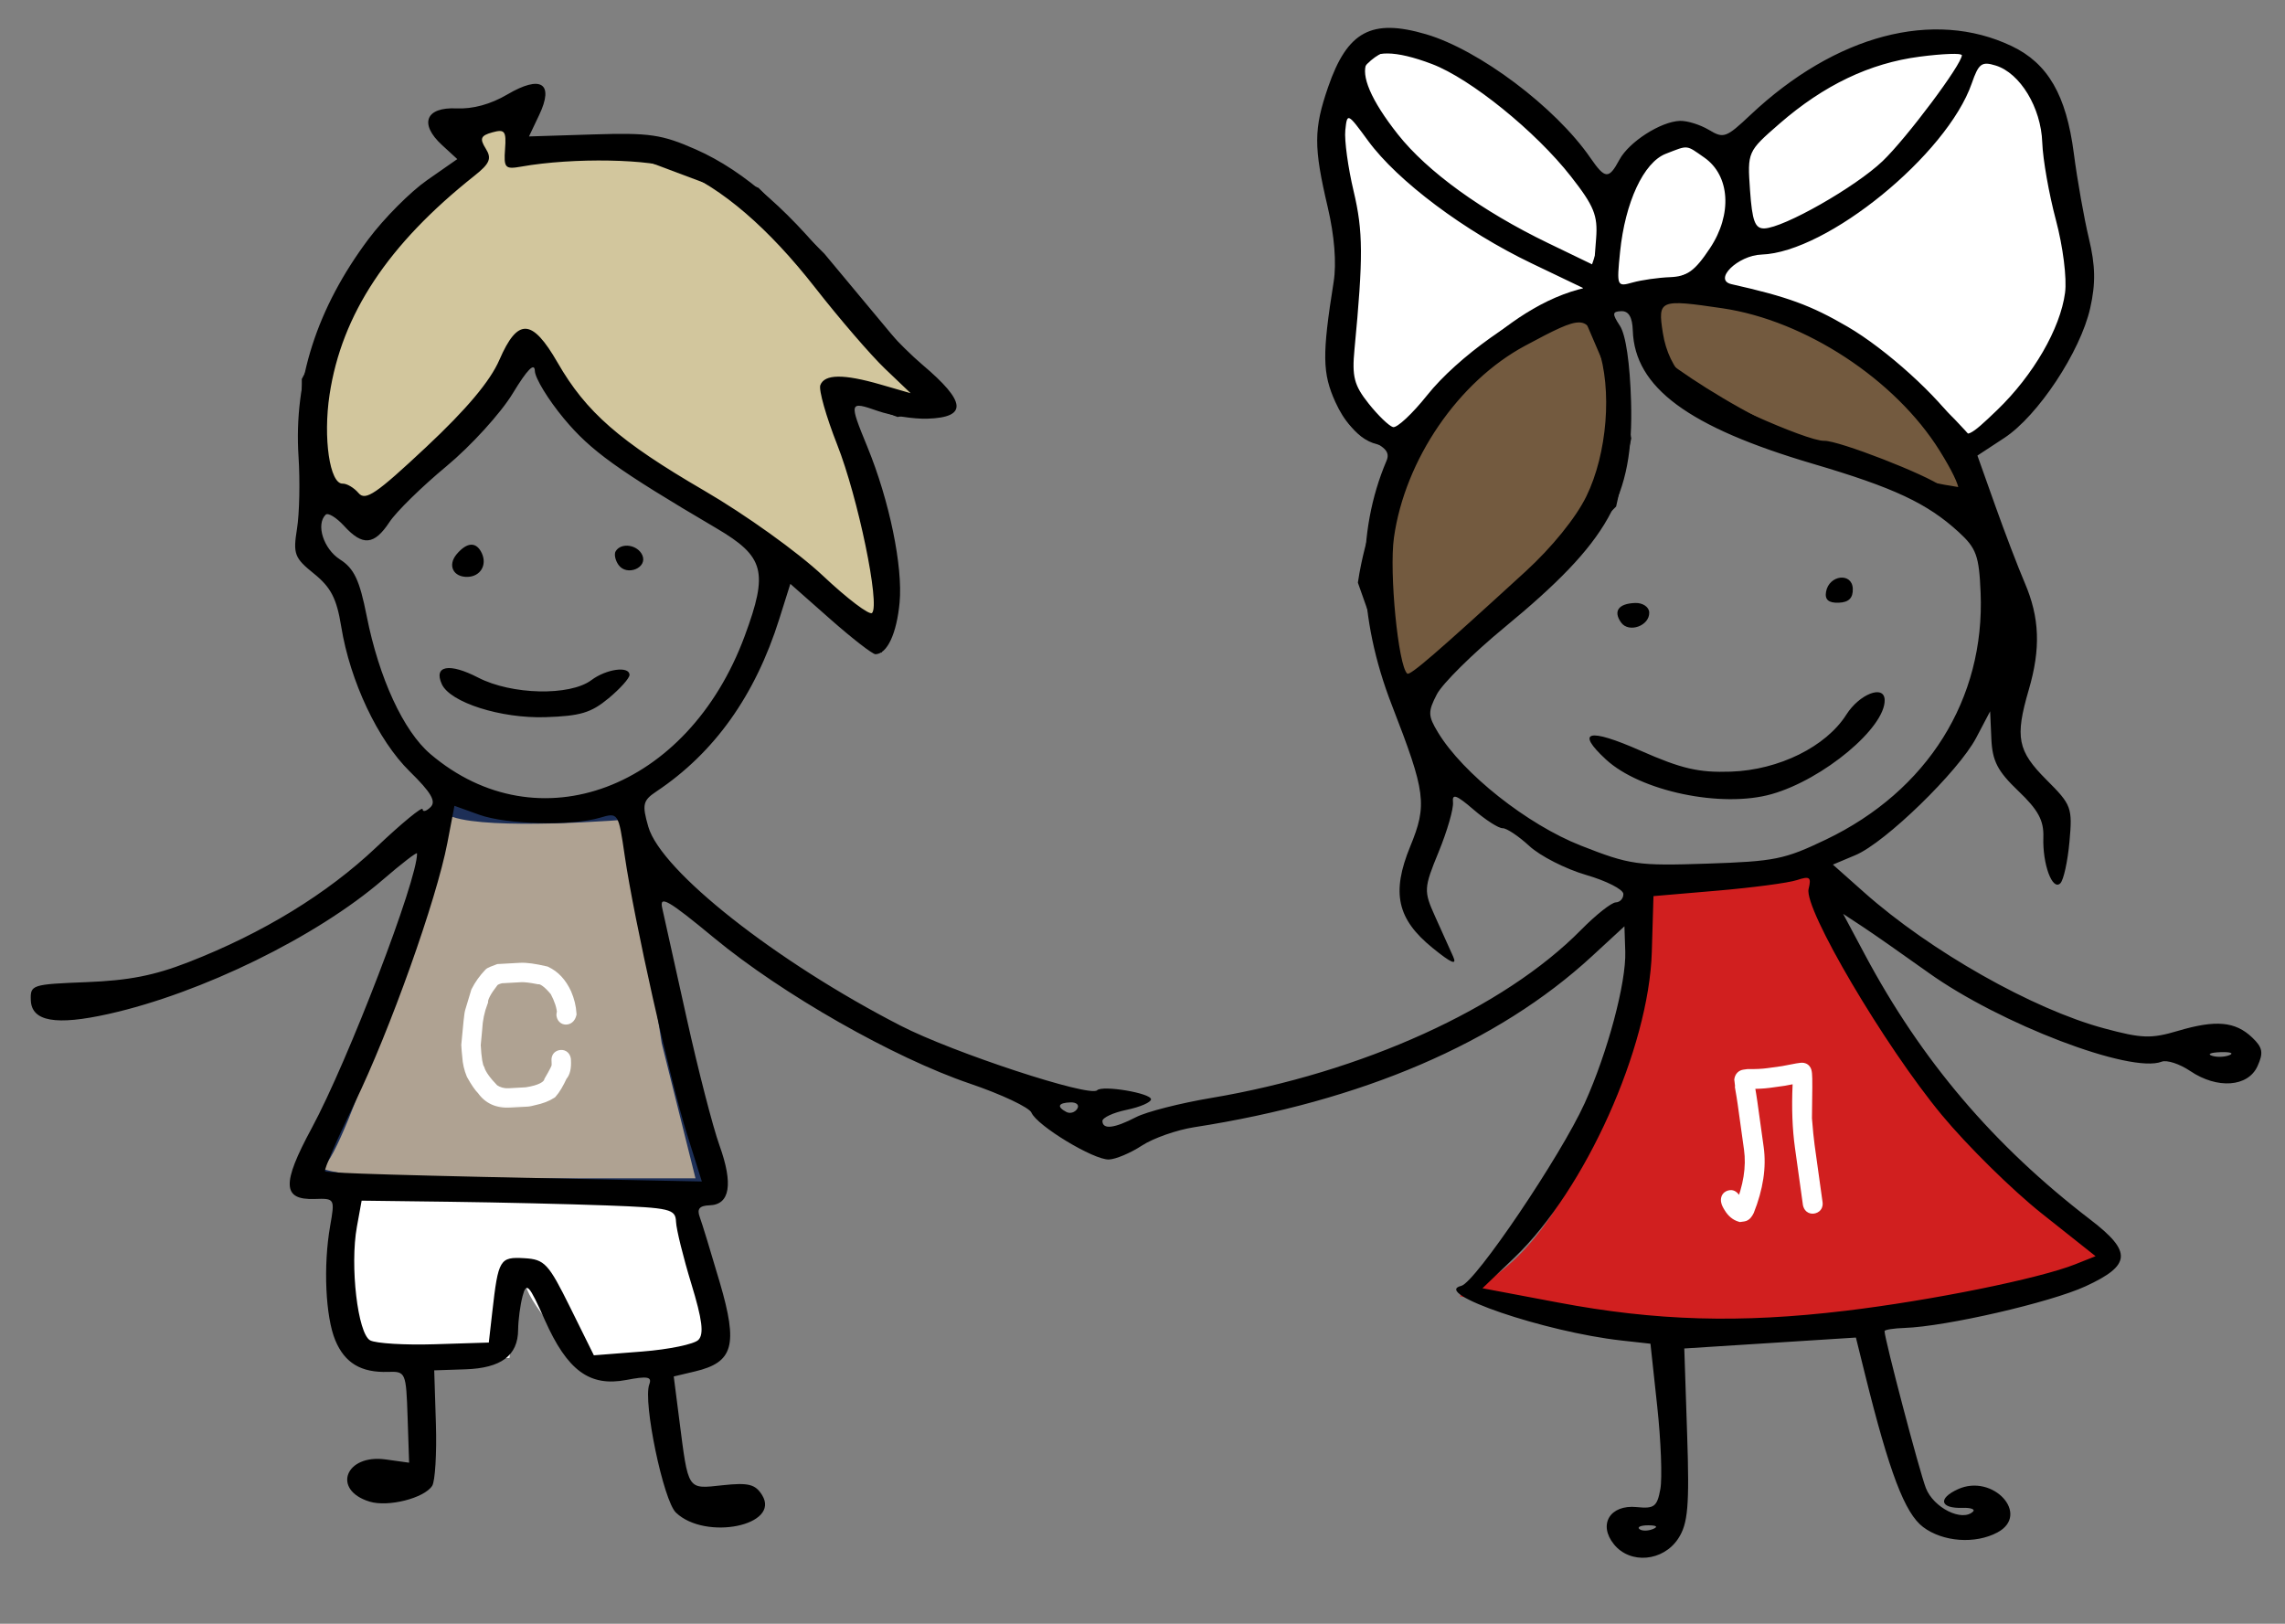
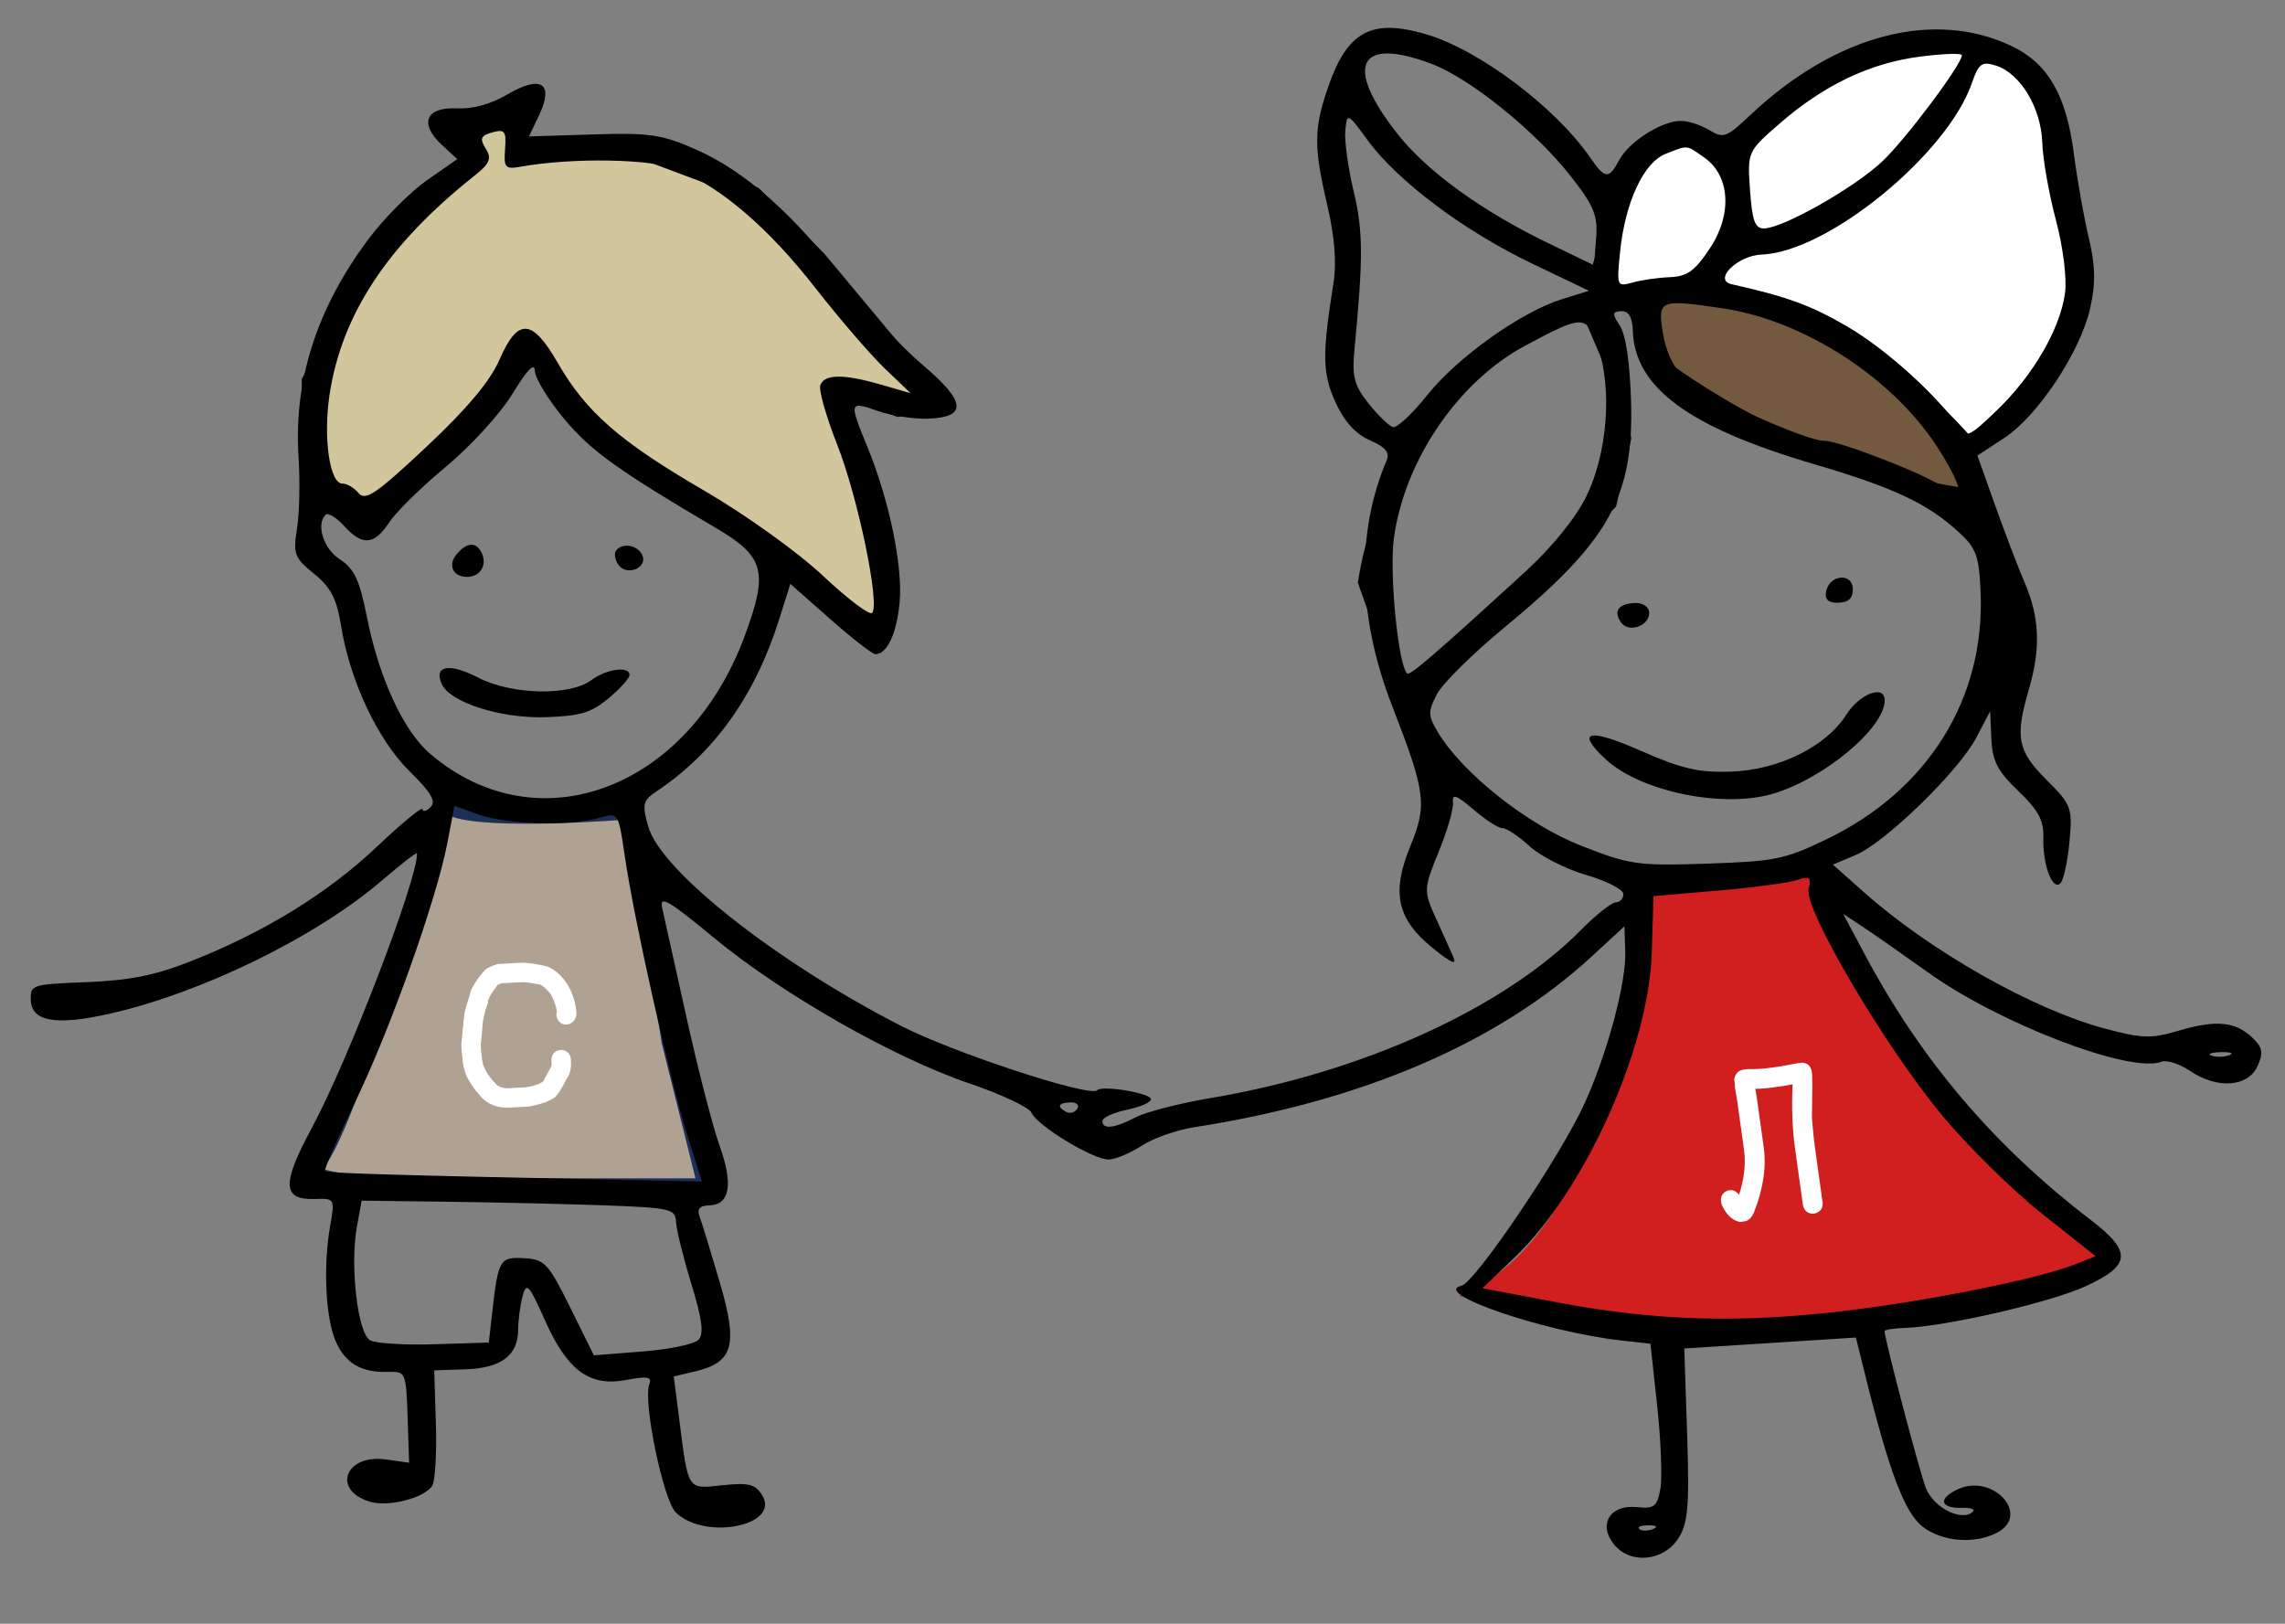
<svg xmlns="http://www.w3.org/2000/svg" width="159" height="113" viewBox="0 0 159 113" fill="none">
  <rect x="0" y="0" width="159" height="113" fill="#808080" stroke="none" />
  <path d="M22.034 81C23.634 79.8 28.701 63.833 31.034 56C31.834 57.2 40.035 56.833 44.035 56.5L46.535 72.5L49.035 82.5H30.034C26.701 82.5 20.434 82.2 22.034 81Z" fill="#AFA292" stroke="#1D2F57" />
  <path d="M103 90C111.4 85.6 114.5 69.833 115 62.5L126.273 60.539C126.092 61.771 131.015 70.36 133.5 74.5C135.5 80 146 85 146.5 87C146.9 88.6 134.667 90.667 128.5 91.5C122.9 93.5 109.167 91.333 103 90Z" fill="#D11F1F" />
  <path d="M126.5 60.5L126.273 60.539M126.273 60.539L115 62.5C114.5 69.833 111.4 85.6 103 90C109.167 91.333 122.9 93.5 128.5 91.5C134.667 90.667 146.9 88.6 146.5 87C146 85 135.5 80 133.5 74.5C131.015 70.36 126.092 61.771 126.273 60.539Z" stroke="#D11F1F" />
-   <path d="M112 25L110.5 21.5C100.1 23.5 95.833 35 95 40.5L98 49L103 43.5L108 39L112 35L113 30.5L112 25Z" fill="#735A3F" />
  <path d="M115 25V21.5V20H118.5L123.5 21.5C127.1 20.7 133.333 27.167 136 30.5L137 34.5C127.4 33.3 118.333 27.667 115 25Z" fill="#735A3F" />
  <path d="M112 21.5H110.5M110.5 21.5L112 25L113 30.5L112 35L108 39L103 43.5L98 49L95 40.5C95.833 35 100.1 23.5 110.5 21.5ZM115 21.5V25C118.333 27.667 127.4 33.3 137 34.5L136 30.5C133.333 27.167 127.1 20.7 123.5 21.5L118.5 20H115V21.5Z" stroke="black" />
  <path d="M28 34.5L36.5 24.5H37.5L40.5 29L44.5 32.5L51 36.5L61 44.5L61.5 41.5V38L58.5 29V27L62.5 28.5L65 28L62 24L57 18L52.5 13.5L44.5 10.5H36V8L31.5 9L33 11L27 16L21.5 26.5V33L24.5 36L28 34.5Z" fill="#D2C69D" stroke="black" />
  <path d="M137 3.5C132.2 0.7 124.333 6.666 121 10V16L118.5 19.5L120 20.5C126.4 20.5 134 27.5 137 31C138.333 30 141.4 27.5 143 25.5C144.6 23.5 144.667 19.333 144.5 17.5C144.167 15.666 143.3 11.1 142.5 7.5C141.7 3.9 138.5 3.333 137 3.5Z" fill="white" stroke="black" />
-   <path d="M47.5 83.5L24 82.5C24 83.833 23.9 86.8 23.5 88C23.1 89.2 24.333 92.5 25 94H35L35.5 89H37C37 90.2 40 93.5 41.5 95C45.5 96.2 48.833 94.167 50 93L47.5 83.5Z" fill="white" stroke="white" />
  <path d="M113.701 11.127C113.52 11.269 113.064 11.715 113.064 11.964C113.064 11.926 113.212 12.131 113.193 12.154C113.121 12.246 113.047 12.33 112.999 12.438C112.983 12.475 113.01 12.545 112.983 12.575C112.922 12.643 112.877 12.685 112.846 12.781C112.741 13.107 112.777 13.439 112.7 13.764C112.555 14.38 112.465 15.036 112.38 15.665L112.375 15.701C112.347 15.903 112.226 16.041 112.148 16.225C111.975 16.637 111.826 17.064 111.685 17.489C111.513 18.005 111.26 18.415 111.283 18.991C111.301 19.477 111.511 19.891 111.81 20.263C112.027 20.532 112.33 20.952 112.7 21.019C113.082 21.088 113.589 21.062 113.974 21.019C114.51 20.96 115.006 20.83 115.503 20.619C116.095 20.366 116.564 19.91 117.169 19.68C117.598 19.518 118.022 19.327 118.447 19.153C118.776 19.018 119.003 18.646 119.341 18.55C119.482 18.51 119.667 18.193 119.753 18.079C120.156 17.547 120.368 16.811 120.548 16.176C120.788 15.325 120.962 14.511 120.962 13.622C120.962 13.246 120.862 12.878 120.798 12.508C120.715 12.024 120.629 11.473 120.335 11.062C120.176 10.839 119.956 10.656 119.789 10.436C119.637 10.234 119.417 10.014 119.215 9.861C118.824 9.565 118.438 9.344 117.941 9.344C117.365 9.344 116.796 9.396 116.231 9.506C115.988 9.553 115.772 9.596 115.539 9.673C115.246 9.771 114.972 10.046 114.71 10.209C114.317 10.454 114.06 10.846 113.701 11.127Z" fill="white" stroke="black" stroke-linecap="round" />
-   <path d="M96.499 2.999C100.899 1.399 108.333 9.332 111.499 13.499C113.099 13.499 111.499 18.166 110.499 20.499C104.899 21.699 99.833 27.999 97.999 30.999L96.499 30.499C93.499 30.499 92.499 24.999 93.499 23.499C94.299 22.299 93.833 16.999 93.499 14.499C92.666 11.332 92.099 4.599 96.499 2.999Z" fill="white" stroke="black" />
  <path fill-rule="evenodd" clip-rule="evenodd" d="M99.224 2.381C102.924 3.466 108.24 7.463 110.666 10.985C111.691 12.473 111.948 12.49 112.686 11.115C113.352 9.875 115.563 8.457 116.898 8.412C117.403 8.395 118.308 8.677 118.91 9.038C119.939 9.655 120.109 9.594 121.803 7.998C127.725 2.42 134.554 0.62 139.981 3.207C142.5 4.407 143.78 6.615 144.304 10.664C144.545 12.521 145.017 15.186 145.353 16.587C145.809 18.485 145.832 19.721 145.445 21.442C144.763 24.476 141.81 28.939 139.467 30.477L137.597 31.704L138.824 35.153C139.498 37.05 140.427 39.48 140.887 40.553C141.931 42.983 142.011 45.132 141.167 48.016C140.201 51.318 140.387 52.255 142.405 54.272C144.148 56.012 144.217 56.2 144.002 58.579C143.878 59.946 143.593 61.248 143.367 61.47C142.814 62.015 142.122 60.141 142.185 58.266C142.224 57.098 141.83 56.369 140.444 55.046C139 53.667 138.636 52.965 138.567 51.419L138.482 49.502L137.513 51.343C136.282 53.681 131.185 58.637 129.118 59.506L127.54 60.17L129.72 62.107C134.311 66.188 141.442 70.229 146.408 71.564C149.051 72.275 149.677 72.296 151.563 71.737C154.179 70.96 155.541 71.082 156.714 72.2C157.448 72.9 157.514 73.254 157.087 74.196C156.427 75.652 154.287 75.805 152.403 74.533C151.668 74.037 150.774 73.745 150.415 73.886C148.263 74.728 139.169 71.255 134.185 67.688C132.413 66.42 130.353 64.98 129.608 64.49L128.253 63.597L129.774 66.447C133.712 73.823 138.733 79.723 145.464 84.884C148.37 87.113 148.302 88.049 145.127 89.513C142.675 90.643 135.406 92.317 132.533 92.413C131.761 92.439 131.131 92.539 131.134 92.637C131.155 93.257 133.552 102.364 134.008 103.55C134.537 104.932 136.542 105.932 137.295 105.19C137.457 105.031 137.125 104.916 136.557 104.935C134.998 104.986 134.824 104.288 136.234 103.64C138.675 102.518 141.315 105.4 138.988 106.646C137.444 107.472 135.194 107.308 133.817 106.269C132.543 105.306 131.472 102.486 129.767 95.608L129.142 93.083L123.171 93.463L117.2 93.843L117.399 99.837C117.565 104.815 117.458 106.043 116.771 107.082C115.721 108.668 113.443 108.871 112.311 107.479C111.182 106.092 112.033 104.693 113.89 104.881C115.109 105.005 115.31 104.852 115.534 103.629C115.674 102.863 115.577 100.273 115.317 97.874L114.846 93.512L112.822 93.287C107.493 92.694 99.56 89.987 101.682 89.485C102.652 89.257 108.604 80.445 110.268 76.776C111.858 73.267 113.165 68.384 113.093 66.219L113.035 64.463L110.77 66.551C104.238 72.573 94.79 76.633 83.092 78.446C81.88 78.634 80.244 79.209 79.457 79.724C78.669 80.24 77.637 80.675 77.163 80.692C76.108 80.731 72.162 78.344 71.772 77.431C71.617 77.067 69.688 76.157 67.486 75.409C62.178 73.605 54.428 69.189 49.674 65.258C46.49 62.626 45.87 62.27 46.081 63.199C46.221 63.815 46.986 67.256 47.779 70.845C48.573 74.434 49.602 78.426 50.066 79.717C51.031 82.403 50.795 83.833 49.38 83.88C48.673 83.903 48.481 84.13 48.691 84.694C48.85 85.123 49.48 87.18 50.09 89.263C51.366 93.62 51.036 94.804 48.367 95.438L46.882 95.79L47.266 98.791C47.907 103.786 47.801 103.625 50.278 103.361C52.078 103.168 52.554 103.286 53.026 104.04C54.352 106.159 49.099 107.234 47.035 105.266C46.16 104.433 44.727 97.54 45.18 96.342C45.38 95.811 45.069 95.751 43.578 96.035C41.022 96.52 39.476 95.381 37.907 91.855C36.807 89.384 36.631 89.194 36.364 90.197C36.198 90.819 36.059 91.874 36.054 92.54C36.041 94.337 34.877 95.21 32.384 95.293L30.215 95.365L30.332 99.09C30.395 101.139 30.279 103.079 30.073 103.401C29.522 104.261 27.015 104.896 25.723 104.502C23.073 103.696 24.028 101.176 26.835 101.565L28.468 101.792L28.362 98.611C28.258 95.498 28.229 95.431 26.999 95.472C25.126 95.534 23.99 94.855 23.332 93.276C22.648 91.634 22.487 88.088 22.972 85.324C23.308 83.409 23.298 83.392 21.891 83.439C19.641 83.513 19.595 82.389 21.687 78.515C24.215 73.837 29.077 61.154 29.018 59.39C29.014 59.272 27.945 60.097 26.641 61.221C22.043 65.188 14.025 69.115 7.57 70.56C3.879 71.386 2.194 71.088 2.144 69.6C2.108 68.532 2.211 68.499 6.025 68.349C8.976 68.232 10.726 67.889 13.116 66.958C18.284 64.945 22.767 62.202 26.184 58.963C27.949 57.29 29.399 56.097 29.406 56.312C29.413 56.526 29.662 56.462 29.96 56.169C30.364 55.771 30 55.147 28.517 53.693C26.304 51.525 24.36 47.414 23.743 43.602C23.429 41.656 23.026 40.874 21.852 39.927C20.488 38.828 20.385 38.558 20.666 36.802C20.836 35.746 20.884 33.486 20.773 31.781C20.43 26.481 22.052 21.435 25.638 16.642C26.72 15.197 28.552 13.352 29.712 12.543L31.82 11.072L30.765 10.102C29.151 8.622 29.61 7.442 31.763 7.543C32.906 7.596 34.136 7.259 35.305 6.573C37.647 5.196 38.57 5.79 37.52 7.998L36.809 9.495L41.273 9.355C45.211 9.232 46.053 9.355 48.429 10.404C51.828 11.906 55.178 14.861 58.74 19.503C60.274 21.501 62.723 24.146 64.183 25.38C67.238 27.964 67.341 29.044 64.541 29.137C63.581 29.169 62.022 28.927 61.076 28.598C59.077 27.903 59.064 27.948 60.366 31.126C61.889 34.846 62.835 39.433 62.597 41.944C62.392 44.099 61.737 45.502 60.922 45.529C60.721 45.536 59.305 44.437 57.775 43.087L54.995 40.632L54.22 43.092C52.547 48.404 49.706 52.389 45.679 55.076C44.73 55.71 44.666 55.986 45.113 57.538C46.001 60.618 54.011 66.931 62.681 71.385C66.326 73.257 75.829 76.38 76.342 75.874C76.715 75.507 80.078 76.069 80.092 76.501C80.099 76.71 79.338 77.04 78.401 77.235C77.463 77.429 76.703 77.782 76.71 78.019C76.731 78.624 77.535 78.529 79.055 77.742C79.771 77.372 82.112 76.774 84.257 76.413C94.785 74.644 104.648 70.163 110.019 64.71C111.045 63.669 112.131 62.809 112.432 62.799C112.732 62.789 112.97 62.524 112.96 62.209C112.949 61.895 111.781 61.3 110.364 60.888C108.946 60.476 107.172 59.572 106.422 58.879C105.672 58.187 104.834 57.628 104.558 57.637C104.283 57.646 103.373 57.063 102.535 56.341C101.349 55.319 101.033 55.206 101.105 55.829C101.155 56.269 100.708 57.82 100.111 59.277C99.067 61.822 99.057 61.998 99.87 63.8C100.335 64.831 100.895 66.075 101.115 66.565C101.402 67.206 100.998 67.037 99.679 65.964C97.212 63.957 96.809 62.127 98.126 58.914C99.325 55.995 99.217 55.163 96.854 49.08C94.482 42.974 94.353 37.063 96.482 32.06C96.724 31.491 96.419 31.118 95.322 30.64C94.326 30.205 93.534 29.327 92.924 27.985C92.011 25.973 91.993 24.692 92.802 19.61C93.008 18.314 92.857 16.415 92.391 14.425C91.404 10.224 91.408 8.987 92.416 6.059C93.753 2.177 95.433 1.27 99.224 2.381ZM99.646 4.457C102.327 5.476 106.854 9.139 109.313 12.28C110.918 14.33 111.188 14.993 111.066 16.582L110.921 18.462L107.728 16.919C103.12 14.693 99.32 11.943 97.272 9.352C93.484 4.56 94.484 2.497 99.646 4.457ZM136.515 3.839C136.536 4.448 132.671 9.614 131 11.212C129.109 13.02 124.122 15.858 122.769 15.896C122.122 15.915 121.925 15.389 121.774 13.236C121.588 10.566 121.597 10.545 123.827 8.605C126.909 5.924 130.107 4.395 133.575 3.945C135.187 3.734 136.51 3.687 136.515 3.839ZM138.866 4.559C140.57 5.084 142.027 7.49 142.109 9.917C142.149 11.08 142.576 13.506 143.058 15.309C143.552 17.161 143.83 19.365 143.695 20.376C143.365 22.864 141.484 26.115 138.976 28.531C137.047 30.389 136.808 30.501 136.323 29.766C134.895 27.604 131.253 24.305 128.561 22.735C126.003 21.244 124.398 20.656 120.485 19.776C119.183 19.482 120.924 17.77 122.58 17.715C127.14 17.563 135.48 10.767 137.205 5.798C137.683 4.418 137.896 4.26 138.866 4.559ZM35.144 10.376C35.047 11.683 35.148 11.794 36.255 11.597C39.877 10.951 45.382 11.052 47.158 11.796C50.242 13.086 53.476 15.868 56.722 20.02C58.416 22.188 60.605 24.727 61.585 25.663L63.367 27.364L61.269 26.758C58.693 26.014 57.374 26.029 57.081 26.805C56.958 27.13 57.487 28.994 58.256 30.947C59.707 34.629 61.252 42.093 60.681 42.656C60.501 42.833 58.959 41.665 57.255 40.06C55.524 38.431 51.879 35.818 48.999 34.142C43.113 30.716 40.783 28.681 38.799 25.233C37.024 22.151 36.024 22.104 34.75 25.044C34.111 26.52 32.471 28.474 29.664 31.104C26.161 34.387 25.432 34.883 24.948 34.312C24.633 33.941 24.134 33.646 23.84 33.656C22.945 33.685 22.475 30.48 22.932 27.464C23.78 21.863 26.992 17.009 33.01 12.234C34.088 11.379 34.232 11.031 33.797 10.336C33.363 9.643 33.448 9.436 34.258 9.212C35.124 8.972 35.238 9.121 35.144 10.376ZM95.202 9.804C97.254 12.604 101.903 16.088 106.579 18.328L110.564 20.237L108.679 20.825C105.831 21.714 101.412 24.864 99.309 27.503C98.278 28.797 97.207 29.796 96.931 29.722C96.655 29.649 95.89 28.911 95.232 28.082C94.226 26.816 94.069 26.211 94.251 24.307C94.865 17.887 94.855 16.099 94.192 13.309C93.801 11.666 93.54 9.757 93.612 9.066C93.741 7.831 93.766 7.842 95.202 9.804ZM118.586 10.96C120.384 12.21 120.557 14.91 118.99 17.269C117.934 18.859 117.402 19.244 116.203 19.289C115.388 19.32 114.218 19.487 113.603 19.66C112.51 19.969 112.49 19.92 112.731 17.536C113.081 14.076 114.372 11.3 115.91 10.703C117.502 10.085 117.302 10.066 118.586 10.96ZM119.853 21.453C125.613 22.301 131.88 26.41 134.969 31.364C136.682 34.112 136.761 35.123 135.166 33.879C134.094 33.044 127.925 30.645 126.934 30.677C125.738 30.717 118.443 27.437 117.209 26.305C116.466 25.622 115.91 24.461 115.708 23.169C115.347 20.859 115.47 20.808 119.853 21.453ZM113.617 23.003C113.749 26.965 117.476 29.72 126.171 32.282C131.787 33.937 134.099 35.021 136.289 37.023C137.524 38.153 137.713 38.674 137.819 41.238C138.128 48.65 134.124 55.042 127.054 58.428C124.165 59.812 123.51 59.944 118.774 60.102C113.942 60.263 113.411 60.187 110.004 58.847C106.275 57.381 101.797 53.835 100.066 50.977C99.362 49.814 99.353 49.534 99.981 48.32C100.368 47.574 102.482 45.482 104.678 43.671C111.959 37.67 113.682 34.6 113.497 27.961C113.422 25.293 113.129 23.294 112.722 22.676C112.167 21.832 112.182 21.677 112.819 21.655C113.33 21.638 113.586 22.07 113.617 23.003ZM111.204 24.193C112.195 27.104 111.842 31.562 110.383 34.546C109.659 36.028 107.99 38.089 106.156 39.769C99.919 45.478 98.11 47.04 97.921 46.876C97.294 46.336 96.657 39.822 96.996 37.415C97.759 31.991 101.476 26.553 106.126 24.059C110.201 21.874 110.416 21.88 111.204 24.193ZM37.217 25.812C37.234 26.32 38.145 27.812 39.24 29.13C41.101 31.368 42.959 32.705 49.84 36.756C53.204 38.736 53.478 39.778 51.818 44.265C47.873 54.925 37.436 58.844 29.951 52.476C28.073 50.878 26.373 47.194 25.515 42.865C25.021 40.368 24.64 39.561 23.66 38.935C22.514 38.202 21.968 36.502 22.66 35.82C22.825 35.657 23.404 36.011 23.948 36.605C25.232 38.013 26.04 37.943 27.1 36.333C27.574 35.611 29.358 33.863 31.064 32.449C32.77 31.033 34.845 28.753 35.676 27.382C36.688 25.713 37.197 25.195 37.217 25.812ZM33.531 38.509C33.903 39.326 33.427 40.116 32.546 40.146C31.538 40.179 31.127 39.34 31.775 38.569C32.501 37.708 33.155 37.685 33.531 38.509ZM44.693 38.629C45.093 39.507 43.622 40.123 43.043 39.319C42.808 38.992 42.718 38.558 42.845 38.356C43.23 37.736 44.362 37.904 44.693 38.629ZM128.925 40.974C128.946 41.62 128.642 41.92 127.941 41.944C127.24 41.967 126.968 41.732 127.063 41.187C127.269 40.002 128.886 39.817 128.925 40.974ZM114.76 42.622C114.791 43.551 113.342 44.072 112.805 43.325C112.236 42.535 112.619 42.001 113.786 41.962C114.313 41.945 114.747 42.239 114.76 42.622ZM33.269 47.154C35.601 48.36 39.652 48.451 41.15 47.332C42.19 46.554 43.784 46.332 43.805 46.963C43.813 47.189 43.158 47.922 42.351 48.593C41.13 49.606 40.39 49.828 37.962 49.909C34.861 50.012 31.325 48.887 30.744 47.613C30.154 46.319 31.265 46.117 33.269 47.154ZM131.143 48.702C131.207 50.626 126.872 54.245 123.281 55.264C119.8 56.253 114.141 55.068 111.744 52.849C109.606 50.87 110.521 50.638 114.147 52.237C117.014 53.502 118.201 53.777 120.448 53.7C123.785 53.583 127.057 51.967 128.475 49.734C129.389 48.294 131.108 47.629 131.143 48.702ZM33.35 56.7C35.256 57.385 39.754 57.495 41.751 56.906C43.02 56.532 43.033 56.551 43.472 59.561C44.115 63.977 46.599 75.081 47.8 78.914L48.838 82.222L43.104 82.106C27.955 81.797 22.779 81.645 22.619 81.507C22.523 81.425 23.446 79.297 24.671 76.778C27.135 71.708 30.37 62.631 31.131 58.653L31.622 56.079L33.35 56.7ZM125.85 61.863C125.509 63.236 131.127 72.773 135.108 77.581C136.885 79.728 140.022 82.82 142.079 84.453L145.819 87.421L144.415 87.98C141.889 88.987 134.386 90.505 128.399 91.222C121.087 92.098 115.218 91.929 108.425 90.646L103.157 89.652L105.407 87.492C110.314 82.783 114.738 72.931 114.939 66.269L115.056 62.362L119.514 61.981C121.966 61.771 124.448 61.441 125.03 61.249C125.934 60.95 126.054 61.041 125.85 61.863ZM155.135 73.429C154.802 73.566 154.251 73.584 153.91 73.469C153.569 73.356 153.841 73.244 154.515 73.222C155.188 73.199 155.467 73.293 155.135 73.429ZM74.961 77.16C74.8 77.418 74.459 77.52 74.204 77.385C73.512 77.02 73.629 76.745 74.49 76.717C74.909 76.703 75.121 76.902 74.961 77.16ZM31.296 83.633C34.668 83.676 39.581 83.791 42.214 83.888C46.653 84.054 47.004 84.137 47.041 85.028C47.063 85.558 47.543 87.5 48.107 89.346C48.871 91.846 48.995 92.841 48.596 93.247C48.301 93.546 46.544 93.91 44.692 94.055L41.324 94.318L39.674 90.983C38.16 87.923 37.897 87.641 36.482 87.56C34.774 87.463 34.672 87.635 34.258 91.276L34.013 93.431L30.247 93.549C28.176 93.614 26.155 93.492 25.758 93.278C24.893 92.811 24.341 88.091 24.834 85.375L25.164 83.556L31.296 83.633ZM115.013 106.412C114.664 106.554 114.241 106.552 114.073 106.408C113.905 106.263 114.191 106.147 114.708 106.149C115.279 106.152 115.399 106.255 115.013 106.412Z" fill="black" />
  <mask id="path-12-outside-1_7080_2606" maskUnits="userSpaceOnUse" x="31.62" y="66.393" width="9.591" height="11.478" fill="black">
    <rect fill="white" x="31.62" y="66.393" width="9.591" height="11.478" />
    <path d="M34.71 67.586L36.207 67.504C36.601 67.482 37.177 67.56 37.934 67.737C38.508 68.003 38.957 68.487 39.281 69.189C39.478 69.647 39.59 70.103 39.614 70.555C39.572 70.714 39.499 70.796 39.393 70.802C39.296 70.808 39.238 70.748 39.219 70.624C39.217 70.581 39.23 70.534 39.258 70.481C39.233 70.029 39.064 69.506 38.749 68.913C38.234 68.284 37.81 67.979 37.478 67.997C36.929 67.886 36.511 67.839 36.227 67.855L34.846 67.931C34.506 68.016 34.294 68.129 34.207 68.271C33.721 68.892 33.473 69.36 33.463 69.673C33.223 70.289 33.087 70.938 33.054 71.621L32.95 72.73C33.002 73.669 33.096 74.243 33.233 74.451C33.356 74.843 33.704 75.333 34.276 75.919C34.621 76.151 35.003 76.255 35.42 76.232L36.637 76.165C37.65 76.011 38.22 75.714 38.348 75.273C38.706 74.662 38.882 74.308 38.877 74.211C38.887 74.12 38.888 73.995 38.88 73.835L38.876 73.765C38.869 73.64 38.928 73.574 39.053 73.567C39.15 73.562 39.208 73.621 39.227 73.746L39.229 73.792C39.257 74.288 39.181 74.621 39.002 74.791C38.744 75.349 38.507 75.745 38.293 75.98C37.999 76.172 37.616 76.319 37.144 76.419C36.928 76.478 36.773 76.51 36.68 76.515L35.463 76.582C34.671 76.625 34.069 76.353 33.657 75.766C33.459 75.573 33.221 75.226 32.943 74.725C32.781 74.335 32.688 73.933 32.665 73.52C32.635 73.255 32.613 72.991 32.598 72.725C32.724 71.314 32.807 70.551 32.848 70.435L33.264 69.05C33.483 68.616 33.774 68.209 34.136 67.829C34.162 67.796 34.353 67.715 34.71 67.586Z" />
  </mask>
  <path d="M34.71 67.586L36.207 67.504C36.601 67.482 37.177 67.56 37.934 67.737C38.508 68.003 38.957 68.487 39.281 69.189C39.478 69.647 39.59 70.103 39.614 70.555C39.572 70.714 39.499 70.796 39.393 70.802C39.296 70.808 39.238 70.748 39.219 70.624C39.217 70.581 39.23 70.534 39.258 70.481C39.233 70.029 39.064 69.506 38.749 68.913C38.234 68.284 37.81 67.979 37.478 67.997C36.929 67.886 36.511 67.839 36.227 67.855L34.846 67.931C34.506 68.016 34.294 68.129 34.207 68.271C33.721 68.892 33.473 69.36 33.463 69.673C33.223 70.289 33.087 70.938 33.054 71.621L32.95 72.73C33.002 73.669 33.096 74.243 33.233 74.451C33.356 74.843 33.704 75.333 34.276 75.919C34.621 76.151 35.003 76.255 35.42 76.232L36.637 76.165C37.65 76.011 38.22 75.714 38.348 75.273C38.706 74.662 38.882 74.308 38.877 74.211C38.887 74.12 38.888 73.995 38.88 73.835L38.876 73.765C38.869 73.64 38.928 73.574 39.053 73.567C39.15 73.562 39.208 73.621 39.227 73.746L39.229 73.792C39.257 74.288 39.181 74.621 39.002 74.791C38.744 75.349 38.507 75.745 38.293 75.98C37.999 76.172 37.616 76.319 37.144 76.419C36.928 76.478 36.773 76.51 36.68 76.515L35.463 76.582C34.671 76.625 34.069 76.353 33.657 75.766C33.459 75.573 33.221 75.226 32.943 74.725C32.781 74.335 32.688 73.933 32.665 73.52C32.635 73.255 32.613 72.991 32.598 72.725C32.724 71.314 32.807 70.551 32.848 70.435L33.264 69.05C33.483 68.616 33.774 68.209 34.136 67.829C34.162 67.796 34.353 67.715 34.71 67.586Z" fill="white" />
-   <path d="M34.71 67.586L34.682 67.087L34.609 67.091L34.539 67.116L34.71 67.586ZM37.934 67.737L38.144 67.284L38.097 67.262L38.048 67.251L37.934 67.737ZM39.281 69.189L39.74 68.991L39.735 68.979L39.281 69.189ZM39.614 70.555L40.098 70.684L40.118 70.607L40.114 70.528L39.614 70.555ZM39.219 70.624L38.72 70.652L38.721 70.675L38.725 70.698L39.219 70.624ZM39.258 70.481L39.698 70.719L39.765 70.595L39.758 70.454L39.258 70.481ZM38.749 68.913L39.191 68.679L39.168 68.635L39.136 68.596L38.749 68.913ZM37.478 67.997L37.38 68.487L37.442 68.5L37.506 68.496L37.478 67.997ZM34.846 67.931L34.818 67.431L34.771 67.434L34.724 67.446L34.846 67.931ZM34.207 68.271L34.601 68.579L34.619 68.556L34.635 68.531L34.207 68.271ZM33.463 69.673L33.929 69.855L33.96 69.775L33.963 69.689L33.463 69.673ZM33.054 71.621L33.552 71.667L33.553 71.656L33.553 71.645L33.054 71.621ZM32.95 72.73L32.453 72.683L32.449 72.72L32.451 72.757L32.95 72.73ZM33.233 74.451L33.71 74.301L33.689 74.234L33.651 74.176L33.233 74.451ZM34.276 75.919L33.918 76.269L33.955 76.306L33.998 76.335L34.276 75.919ZM36.637 76.165L36.664 76.664L36.688 76.663L36.712 76.659L36.637 76.165ZM38.348 75.273L37.917 75.02L37.886 75.074L37.868 75.133L38.348 75.273ZM38.877 74.211L38.38 74.152L38.375 74.195L38.377 74.238L38.877 74.211ZM39.227 73.746L39.726 73.718L39.725 73.695L39.721 73.672L39.227 73.746ZM39.002 74.791L38.657 74.429L38.589 74.494L38.549 74.58L39.002 74.791ZM38.293 75.98L38.567 76.399L38.62 76.364L38.663 76.317L38.293 75.98ZM37.144 76.419L37.04 75.93L37.026 75.933L37.012 75.936L37.144 76.419ZM33.657 75.766L34.067 75.479L34.04 75.44L34.006 75.407L33.657 75.766ZM32.943 74.725L32.481 74.917L32.492 74.943L32.506 74.968L32.943 74.725ZM32.665 73.52L33.165 73.492L33.164 73.478L33.162 73.463L32.665 73.52ZM32.598 72.725L32.1 72.681L32.097 72.717L32.099 72.753L32.598 72.725ZM32.848 70.435L33.319 70.6L33.323 70.59L33.326 70.579L32.848 70.435ZM33.264 69.05L32.818 68.826L32.798 68.865L32.786 68.906L33.264 69.05ZM34.136 67.829L34.498 68.174L34.515 68.156L34.53 68.137L34.136 67.829ZM34.71 67.586L34.737 68.085L36.235 68.003L36.207 67.504L36.18 67.004L34.682 67.087L34.71 67.586ZM36.207 67.504L36.235 68.003C36.555 67.985 37.073 68.049 37.82 68.224L37.934 67.737L38.048 67.251C37.28 67.071 36.648 66.979 36.18 67.004L36.207 67.504ZM37.934 67.737L37.724 68.191C38.167 68.397 38.541 68.779 38.827 69.398L39.281 69.189L39.735 68.979C39.373 68.194 38.848 67.609 38.144 67.284L37.934 67.737ZM39.281 69.189L38.822 69.386C38.998 69.797 39.094 70.195 39.115 70.583L39.614 70.555L40.114 70.528C40.085 70.011 39.959 69.498 39.74 68.991L39.281 69.189ZM39.614 70.555L39.131 70.427C39.121 70.465 39.12 70.442 39.155 70.403C39.175 70.381 39.205 70.355 39.246 70.335C39.287 70.315 39.329 70.305 39.366 70.303L39.393 70.802L39.421 71.302C39.613 71.291 39.779 71.204 39.9 71.07C40.009 70.948 40.066 70.805 40.098 70.684L39.614 70.555ZM39.393 70.802L39.366 70.303C39.395 70.302 39.439 70.304 39.492 70.322C39.546 70.341 39.595 70.372 39.634 70.412C39.672 70.451 39.692 70.488 39.702 70.513C39.707 70.525 39.71 70.534 39.712 70.54C39.713 70.546 39.714 70.55 39.714 70.55L39.219 70.624L38.725 70.698C38.742 70.814 38.788 70.977 38.919 71.111C39.067 71.263 39.256 71.311 39.421 71.302L39.393 70.802ZM39.219 70.624L39.718 70.597C39.721 70.636 39.715 70.668 39.71 70.688C39.704 70.708 39.698 70.719 39.698 70.719L39.258 70.481L38.819 70.243C38.763 70.346 38.711 70.487 38.72 70.652L39.219 70.624ZM39.258 70.481L39.758 70.454C39.727 69.903 39.525 69.308 39.191 68.679L38.749 68.913L38.308 69.147C38.603 69.704 38.74 70.155 38.759 70.509L39.258 70.481ZM38.749 68.913L39.136 68.596C38.864 68.264 38.598 67.995 38.337 67.807C38.083 67.623 37.78 67.48 37.451 67.498L37.478 67.997L37.506 68.496C37.508 68.496 37.584 68.496 37.753 68.618C37.916 68.735 38.119 68.933 38.363 69.23L38.749 68.913ZM37.478 67.997L37.577 67.507C37.017 67.394 36.549 67.336 36.199 67.355L36.227 67.855L36.254 68.354C36.473 68.342 36.84 68.379 37.38 68.487L37.478 67.997ZM36.227 67.855L36.199 67.355L34.818 67.431L34.846 67.931L34.873 68.43L36.254 68.354L36.227 67.855ZM34.846 67.931L34.724 67.446C34.531 67.494 34.351 67.556 34.196 67.638C34.045 67.719 33.886 67.837 33.78 68.011L34.207 68.271L34.635 68.531C34.615 68.564 34.606 68.553 34.667 68.521C34.725 68.49 34.821 68.452 34.968 68.416L34.846 67.931ZM34.207 68.271L33.814 67.963C33.56 68.287 33.358 68.584 33.215 68.853C33.077 69.114 32.972 69.389 32.963 69.657L33.463 69.673L33.963 69.689C33.964 69.644 33.989 69.529 34.098 69.322C34.204 69.123 34.368 68.877 34.601 68.579L34.207 68.271ZM33.463 69.673L32.997 69.492C32.737 70.159 32.59 70.862 32.554 71.597L33.054 71.621L33.553 71.645C33.584 71.014 33.709 70.418 33.929 69.855L33.463 69.673ZM33.054 71.621L32.556 71.574L32.453 72.683L32.95 72.73L33.448 72.776L33.552 71.667L33.054 71.621ZM32.95 72.73L32.451 72.757C32.477 73.236 32.515 73.634 32.566 73.946C32.614 74.233 32.683 74.525 32.815 74.726L33.233 74.451L33.651 74.176C33.655 74.183 33.641 74.162 33.618 74.085C33.597 74.014 33.575 73.915 33.553 73.784C33.51 73.522 33.475 73.164 33.45 72.702L32.95 72.73ZM33.233 74.451L32.756 74.601C32.916 75.111 33.335 75.671 33.918 76.269L34.276 75.919L34.634 75.57C34.073 74.995 33.796 74.576 33.71 74.301L33.233 74.451ZM34.276 75.919L33.998 76.335C34.434 76.627 34.922 76.76 35.447 76.731L35.42 76.232L35.393 75.733C35.083 75.75 34.809 75.675 34.554 75.504L34.276 75.919ZM35.42 76.232L35.447 76.731L36.664 76.664L36.637 76.165L36.609 75.666L35.393 75.733L35.42 76.232ZM36.637 76.165L36.712 76.659C37.245 76.579 37.701 76.455 38.055 76.27C38.412 76.084 38.713 75.809 38.828 75.412L38.348 75.273L37.868 75.133C37.855 75.177 37.807 75.272 37.593 75.383C37.377 75.496 37.042 75.598 36.562 75.671L36.637 76.165ZM38.348 75.273L38.78 75.525C38.961 75.217 39.101 74.964 39.196 74.772C39.244 74.677 39.285 74.588 39.314 74.509C39.334 74.456 39.384 74.325 39.376 74.183L38.877 74.211L38.377 74.238C38.376 74.205 38.378 74.179 38.38 74.166C38.382 74.152 38.384 74.142 38.385 74.139C38.386 74.134 38.386 74.138 38.379 74.155C38.366 74.189 38.342 74.245 38.301 74.327C38.221 74.489 38.094 74.718 37.917 75.02L38.348 75.273ZM38.877 74.211L39.373 74.269C39.389 74.137 39.388 73.978 39.379 73.808L38.88 73.835L38.38 73.863C38.389 74.012 38.386 74.104 38.38 74.152L38.877 74.211ZM38.88 73.835L39.379 73.808L39.375 73.737L38.876 73.765L38.376 73.792L38.38 73.863L38.88 73.835ZM38.876 73.765L39.375 73.737C39.376 73.752 39.377 73.855 39.287 73.956C39.197 74.056 39.095 74.066 39.08 74.067L39.053 73.567L39.025 73.068C38.886 73.076 38.691 73.122 38.542 73.288C38.393 73.455 38.369 73.653 38.376 73.792L38.876 73.765ZM39.053 73.567L39.08 74.067C39.051 74.068 39.007 74.066 38.954 74.048C38.9 74.029 38.851 73.997 38.812 73.957C38.774 73.919 38.754 73.881 38.744 73.857C38.739 73.845 38.736 73.835 38.734 73.829C38.733 73.823 38.732 73.82 38.732 73.82L39.227 73.746L39.721 73.672C39.704 73.556 39.658 73.393 39.527 73.258C39.379 73.107 39.19 73.059 39.025 73.068L39.053 73.567ZM39.227 73.746L38.727 73.773L38.73 73.82L39.229 73.792L39.728 73.765L39.726 73.718L39.227 73.746ZM39.229 73.792L38.73 73.82C38.742 74.04 38.73 74.197 38.706 74.303C38.681 74.409 38.653 74.433 38.657 74.429L39.002 74.791L39.348 75.153C39.7 74.817 39.757 74.275 39.728 73.765L39.229 73.792ZM39.002 74.791L38.549 74.58C38.295 75.127 38.085 75.466 37.924 75.643L38.293 75.98L38.663 76.317C38.93 76.024 39.192 75.571 39.456 75.001L39.002 74.791ZM38.293 75.98L38.02 75.561C37.792 75.71 37.472 75.838 37.04 75.93L37.144 76.419L37.248 76.908C37.759 76.799 38.205 76.635 38.567 76.399L38.293 75.98ZM37.144 76.419L37.012 75.936C36.797 75.995 36.688 76.014 36.652 76.016L36.68 76.515L36.707 77.014C36.859 77.006 37.059 76.96 37.275 76.901L37.144 76.419ZM36.68 76.515L36.652 76.016L35.435 76.082L35.463 76.582L35.49 77.081L36.707 77.014L36.68 76.515ZM35.463 76.582L35.435 76.082C34.794 76.118 34.368 75.908 34.067 75.479L33.657 75.766L33.248 76.053C33.771 76.799 34.548 77.133 35.49 77.081L35.463 76.582ZM33.657 75.766L34.006 75.407C33.863 75.269 33.654 74.977 33.38 74.483L32.943 74.725L32.506 74.968C32.788 75.476 33.055 75.878 33.309 76.124L33.657 75.766ZM32.943 74.725L33.405 74.533C33.264 74.194 33.184 73.848 33.165 73.492L32.665 73.52L32.166 73.547C32.192 74.019 32.298 74.476 32.481 74.917L32.943 74.725ZM32.665 73.52L33.162 73.463C33.133 73.209 33.111 72.953 33.097 72.698L32.598 72.725L32.099 72.753C32.114 73.028 32.137 73.302 32.169 73.577L32.665 73.52ZM32.598 72.725L33.096 72.77C33.159 72.065 33.211 71.525 33.252 71.148C33.273 70.96 33.29 70.815 33.304 70.713C33.322 70.588 33.329 70.573 33.319 70.6L32.848 70.435L32.376 70.269C32.346 70.355 32.328 70.479 32.314 70.573C32.298 70.691 32.279 70.847 32.258 71.04C32.216 71.427 32.163 71.974 32.1 72.681L32.598 72.725ZM32.848 70.435L33.326 70.579L33.743 69.195L33.264 69.05L32.786 68.906L32.369 70.291L32.848 70.435ZM33.264 69.05L33.711 69.275C33.906 68.888 34.167 68.521 34.498 68.174L34.136 67.829L33.774 67.484C33.38 67.897 33.06 68.344 32.818 68.826L33.264 69.05ZM34.136 67.829L34.53 68.137C34.503 68.172 34.477 68.195 34.464 68.206C34.449 68.218 34.437 68.226 34.431 68.23C34.419 68.238 34.413 68.241 34.419 68.238C34.428 68.233 34.451 68.222 34.494 68.204C34.577 68.169 34.704 68.12 34.88 68.056L34.71 67.586L34.539 67.116C34.358 67.181 34.212 67.238 34.104 67.283C34.051 67.306 33.999 67.329 33.954 67.353C33.932 67.364 33.904 67.38 33.876 67.399C33.856 67.412 33.796 67.452 33.742 67.521L34.136 67.829Z" fill="white" mask="url(#path-12-outside-1_7080_2606)" />
+   <path d="M34.71 67.586L34.682 67.087L34.609 67.091L34.539 67.116L34.71 67.586ZM37.934 67.737L38.144 67.284L38.097 67.262L38.048 67.251L37.934 67.737ZM39.281 69.189L39.74 68.991L39.735 68.979L39.281 69.189ZM39.614 70.555L40.098 70.684L40.118 70.607L40.114 70.528L39.614 70.555ZM39.219 70.624L38.72 70.652L38.721 70.675L38.725 70.698L39.219 70.624ZM39.258 70.481L39.698 70.719L39.765 70.595L39.758 70.454L39.258 70.481ZM38.749 68.913L39.191 68.679L39.168 68.635L39.136 68.596L38.749 68.913ZM37.478 67.997L37.38 68.487L37.442 68.5L37.506 68.496L37.478 67.997ZM34.846 67.931L34.818 67.431L34.771 67.434L34.724 67.446L34.846 67.931ZM34.207 68.271L34.601 68.579L34.619 68.556L34.635 68.531L34.207 68.271ZM33.463 69.673L33.929 69.855L33.96 69.775L33.963 69.689L33.463 69.673ZM33.054 71.621L33.552 71.667L33.553 71.656L33.553 71.645L33.054 71.621ZM32.95 72.73L32.453 72.683L32.449 72.72L32.451 72.757L32.95 72.73ZM33.233 74.451L33.71 74.301L33.689 74.234L33.651 74.176L33.233 74.451ZM34.276 75.919L33.918 76.269L33.955 76.306L33.998 76.335L34.276 75.919ZM36.637 76.165L36.664 76.664L36.688 76.663L36.712 76.659L36.637 76.165ZM38.348 75.273L37.917 75.02L37.886 75.074L37.868 75.133L38.348 75.273ZM38.877 74.211L38.38 74.152L38.375 74.195L38.377 74.238L38.877 74.211ZM39.227 73.746L39.726 73.718L39.725 73.695L39.721 73.672L39.227 73.746ZM39.002 74.791L38.657 74.429L38.589 74.494L38.549 74.58L39.002 74.791ZM38.293 75.98L38.567 76.399L38.62 76.364L38.663 76.317L38.293 75.98ZM37.144 76.419L37.04 75.93L37.026 75.933L37.012 75.936L37.144 76.419ZM33.657 75.766L34.067 75.479L34.04 75.44L34.006 75.407L33.657 75.766ZM32.943 74.725L32.481 74.917L32.492 74.943L32.506 74.968L32.943 74.725ZM32.665 73.52L33.165 73.492L33.164 73.478L33.162 73.463L32.665 73.52ZM32.598 72.725L32.1 72.681L32.097 72.717L32.099 72.753L32.598 72.725ZM32.848 70.435L33.319 70.6L33.323 70.59L33.326 70.579L32.848 70.435ZM33.264 69.05L32.818 68.826L32.798 68.865L32.786 68.906L33.264 69.05ZM34.136 67.829L34.498 68.174L34.515 68.156L34.53 68.137L34.136 67.829ZM34.71 67.586L34.737 68.085L36.235 68.003L36.207 67.504L36.18 67.004L34.682 67.087L34.71 67.586ZM36.207 67.504L36.235 68.003C36.555 67.985 37.073 68.049 37.82 68.224L37.934 67.737L38.048 67.251C37.28 67.071 36.648 66.979 36.18 67.004L36.207 67.504ZM37.934 67.737L37.724 68.191C38.167 68.397 38.541 68.779 38.827 69.398L39.281 69.189L39.735 68.979C39.373 68.194 38.848 67.609 38.144 67.284L37.934 67.737ZM39.281 69.189L38.822 69.386C38.998 69.797 39.094 70.195 39.115 70.583L39.614 70.555L40.114 70.528C40.085 70.011 39.959 69.498 39.74 68.991L39.281 69.189ZM39.614 70.555L39.131 70.427C39.121 70.465 39.12 70.442 39.155 70.403C39.175 70.381 39.205 70.355 39.246 70.335C39.287 70.315 39.329 70.305 39.366 70.303L39.393 70.802L39.421 71.302C39.613 71.291 39.779 71.204 39.9 71.07C40.009 70.948 40.066 70.805 40.098 70.684L39.614 70.555ZL39.366 70.303C39.395 70.302 39.439 70.304 39.492 70.322C39.546 70.341 39.595 70.372 39.634 70.412C39.672 70.451 39.692 70.488 39.702 70.513C39.707 70.525 39.71 70.534 39.712 70.54C39.713 70.546 39.714 70.55 39.714 70.55L39.219 70.624L38.725 70.698C38.742 70.814 38.788 70.977 38.919 71.111C39.067 71.263 39.256 71.311 39.421 71.302L39.393 70.802ZM39.219 70.624L39.718 70.597C39.721 70.636 39.715 70.668 39.71 70.688C39.704 70.708 39.698 70.719 39.698 70.719L39.258 70.481L38.819 70.243C38.763 70.346 38.711 70.487 38.72 70.652L39.219 70.624ZM39.258 70.481L39.758 70.454C39.727 69.903 39.525 69.308 39.191 68.679L38.749 68.913L38.308 69.147C38.603 69.704 38.74 70.155 38.759 70.509L39.258 70.481ZM38.749 68.913L39.136 68.596C38.864 68.264 38.598 67.995 38.337 67.807C38.083 67.623 37.78 67.48 37.451 67.498L37.478 67.997L37.506 68.496C37.508 68.496 37.584 68.496 37.753 68.618C37.916 68.735 38.119 68.933 38.363 69.23L38.749 68.913ZM37.478 67.997L37.577 67.507C37.017 67.394 36.549 67.336 36.199 67.355L36.227 67.855L36.254 68.354C36.473 68.342 36.84 68.379 37.38 68.487L37.478 67.997ZM36.227 67.855L36.199 67.355L34.818 67.431L34.846 67.931L34.873 68.43L36.254 68.354L36.227 67.855ZM34.846 67.931L34.724 67.446C34.531 67.494 34.351 67.556 34.196 67.638C34.045 67.719 33.886 67.837 33.78 68.011L34.207 68.271L34.635 68.531C34.615 68.564 34.606 68.553 34.667 68.521C34.725 68.49 34.821 68.452 34.968 68.416L34.846 67.931ZM34.207 68.271L33.814 67.963C33.56 68.287 33.358 68.584 33.215 68.853C33.077 69.114 32.972 69.389 32.963 69.657L33.463 69.673L33.963 69.689C33.964 69.644 33.989 69.529 34.098 69.322C34.204 69.123 34.368 68.877 34.601 68.579L34.207 68.271ZM33.463 69.673L32.997 69.492C32.737 70.159 32.59 70.862 32.554 71.597L33.054 71.621L33.553 71.645C33.584 71.014 33.709 70.418 33.929 69.855L33.463 69.673ZM33.054 71.621L32.556 71.574L32.453 72.683L32.95 72.73L33.448 72.776L33.552 71.667L33.054 71.621ZM32.95 72.73L32.451 72.757C32.477 73.236 32.515 73.634 32.566 73.946C32.614 74.233 32.683 74.525 32.815 74.726L33.233 74.451L33.651 74.176C33.655 74.183 33.641 74.162 33.618 74.085C33.597 74.014 33.575 73.915 33.553 73.784C33.51 73.522 33.475 73.164 33.45 72.702L32.95 72.73ZM33.233 74.451L32.756 74.601C32.916 75.111 33.335 75.671 33.918 76.269L34.276 75.919L34.634 75.57C34.073 74.995 33.796 74.576 33.71 74.301L33.233 74.451ZM34.276 75.919L33.998 76.335C34.434 76.627 34.922 76.76 35.447 76.731L35.42 76.232L35.393 75.733C35.083 75.75 34.809 75.675 34.554 75.504L34.276 75.919ZM35.42 76.232L35.447 76.731L36.664 76.664L36.637 76.165L36.609 75.666L35.393 75.733L35.42 76.232ZM36.637 76.165L36.712 76.659C37.245 76.579 37.701 76.455 38.055 76.27C38.412 76.084 38.713 75.809 38.828 75.412L38.348 75.273L37.868 75.133C37.855 75.177 37.807 75.272 37.593 75.383C37.377 75.496 37.042 75.598 36.562 75.671L36.637 76.165ZM38.348 75.273L38.78 75.525C38.961 75.217 39.101 74.964 39.196 74.772C39.244 74.677 39.285 74.588 39.314 74.509C39.334 74.456 39.384 74.325 39.376 74.183L38.877 74.211L38.377 74.238C38.376 74.205 38.378 74.179 38.38 74.166C38.382 74.152 38.384 74.142 38.385 74.139C38.386 74.134 38.386 74.138 38.379 74.155C38.366 74.189 38.342 74.245 38.301 74.327C38.221 74.489 38.094 74.718 37.917 75.02L38.348 75.273ZM38.877 74.211L39.373 74.269C39.389 74.137 39.388 73.978 39.379 73.808L38.88 73.835L38.38 73.863C38.389 74.012 38.386 74.104 38.38 74.152L38.877 74.211ZM38.88 73.835L39.379 73.808L39.375 73.737L38.876 73.765L38.376 73.792L38.38 73.863L38.88 73.835ZM38.876 73.765L39.375 73.737C39.376 73.752 39.377 73.855 39.287 73.956C39.197 74.056 39.095 74.066 39.08 74.067L39.053 73.567L39.025 73.068C38.886 73.076 38.691 73.122 38.542 73.288C38.393 73.455 38.369 73.653 38.376 73.792L38.876 73.765ZM39.053 73.567L39.08 74.067C39.051 74.068 39.007 74.066 38.954 74.048C38.9 74.029 38.851 73.997 38.812 73.957C38.774 73.919 38.754 73.881 38.744 73.857C38.739 73.845 38.736 73.835 38.734 73.829C38.733 73.823 38.732 73.82 38.732 73.82L39.227 73.746L39.721 73.672C39.704 73.556 39.658 73.393 39.527 73.258C39.379 73.107 39.19 73.059 39.025 73.068L39.053 73.567ZM39.227 73.746L38.727 73.773L38.73 73.82L39.229 73.792L39.728 73.765L39.726 73.718L39.227 73.746ZM39.229 73.792L38.73 73.82C38.742 74.04 38.73 74.197 38.706 74.303C38.681 74.409 38.653 74.433 38.657 74.429L39.002 74.791L39.348 75.153C39.7 74.817 39.757 74.275 39.728 73.765L39.229 73.792ZM39.002 74.791L38.549 74.58C38.295 75.127 38.085 75.466 37.924 75.643L38.293 75.98L38.663 76.317C38.93 76.024 39.192 75.571 39.456 75.001L39.002 74.791ZM38.293 75.98L38.02 75.561C37.792 75.71 37.472 75.838 37.04 75.93L37.144 76.419L37.248 76.908C37.759 76.799 38.205 76.635 38.567 76.399L38.293 75.98ZM37.144 76.419L37.012 75.936C36.797 75.995 36.688 76.014 36.652 76.016L36.68 76.515L36.707 77.014C36.859 77.006 37.059 76.96 37.275 76.901L37.144 76.419ZM36.68 76.515L36.652 76.016L35.435 76.082L35.463 76.582L35.49 77.081L36.707 77.014L36.68 76.515ZM35.463 76.582L35.435 76.082C34.794 76.118 34.368 75.908 34.067 75.479L33.657 75.766L33.248 76.053C33.771 76.799 34.548 77.133 35.49 77.081L35.463 76.582ZM33.657 75.766L34.006 75.407C33.863 75.269 33.654 74.977 33.38 74.483L32.943 74.725L32.506 74.968C32.788 75.476 33.055 75.878 33.309 76.124L33.657 75.766ZM32.943 74.725L33.405 74.533C33.264 74.194 33.184 73.848 33.165 73.492L32.665 73.52L32.166 73.547C32.192 74.019 32.298 74.476 32.481 74.917L32.943 74.725ZM32.665 73.52L33.162 73.463C33.133 73.209 33.111 72.953 33.097 72.698L32.598 72.725L32.099 72.753C32.114 73.028 32.137 73.302 32.169 73.577L32.665 73.52ZM32.598 72.725L33.096 72.77C33.159 72.065 33.211 71.525 33.252 71.148C33.273 70.96 33.29 70.815 33.304 70.713C33.322 70.588 33.329 70.573 33.319 70.6L32.848 70.435L32.376 70.269C32.346 70.355 32.328 70.479 32.314 70.573C32.298 70.691 32.279 70.847 32.258 71.04C32.216 71.427 32.163 71.974 32.1 72.681L32.598 72.725ZM32.848 70.435L33.326 70.579L33.743 69.195L33.264 69.05L32.786 68.906L32.369 70.291L32.848 70.435ZM33.264 69.05L33.711 69.275C33.906 68.888 34.167 68.521 34.498 68.174L34.136 67.829L33.774 67.484C33.38 67.897 33.06 68.344 32.818 68.826L33.264 69.05ZM34.136 67.829L34.53 68.137C34.503 68.172 34.477 68.195 34.464 68.206C34.449 68.218 34.437 68.226 34.431 68.23C34.419 68.238 34.413 68.241 34.419 68.238C34.428 68.233 34.451 68.222 34.494 68.204C34.577 68.169 34.704 68.12 34.88 68.056L34.71 67.586L34.539 67.116C34.358 67.181 34.212 67.238 34.104 67.283C34.051 67.306 33.999 67.329 33.954 67.353C33.932 67.364 33.904 67.38 33.876 67.399C33.856 67.412 33.796 67.452 33.742 67.521L34.136 67.829Z" fill="white" mask="url(#path-12-outside-1_7080_2606)" />
  <mask id="path-14-outside-2_7080_2606" maskUnits="userSpaceOnUse" x="117.468" y="73.165" width="10.569" height="13.126" fill="black">
    <rect fill="white" x="117.468" y="73.165" width="10.569" height="13.126" />
    <path d="M121.385 74.934L121.636 74.899C122.189 74.907 122.664 74.884 123.062 74.828L124.068 74.688C124.663 74.571 124.996 74.508 125.067 74.498L125.344 74.46C125.478 74.441 125.554 74.499 125.573 74.633L125.59 74.758C125.616 74.943 125.613 75.969 125.583 77.836C125.649 78.677 125.712 79.317 125.773 79.757L126.327 83.731C126.345 83.865 126.287 83.941 126.153 83.96C126.049 83.975 125.981 83.916 125.949 83.783L125.396 79.81C125.218 78.532 125.165 77.103 125.236 75.526C125.24 75.187 125.235 74.966 125.22 74.861L125.119 74.875C124.525 74.992 124.192 75.056 124.121 75.066L123.115 75.206C122.716 75.261 122.241 75.284 121.689 75.276L121.588 75.29C121.614 75.474 121.618 75.568 121.602 75.57C121.683 76.033 121.745 76.417 121.788 76.723L122.229 79.892C122.413 81.212 122.194 82.653 121.574 84.213C121.484 84.396 121.395 84.494 121.307 84.506L121.106 84.534C120.838 84.452 120.615 84.261 120.437 83.961C120.327 83.788 120.267 83.66 120.255 83.576L120.252 83.551C120.233 83.417 120.291 83.341 120.425 83.322C120.53 83.307 120.645 83.462 120.771 83.786C120.947 84.005 121.083 84.123 121.179 84.14C121.806 82.625 122.03 81.227 121.852 79.945L121.411 76.776C121.37 76.487 121.309 76.111 121.228 75.648C121.238 75.599 121.223 75.43 121.183 75.141C121.204 75.019 121.272 74.949 121.385 74.934Z" />
  </mask>
  <path d="M121.385 74.934L121.636 74.899C122.189 74.907 122.664 74.884 123.062 74.828L124.068 74.688C124.663 74.571 124.996 74.508 125.067 74.498L125.344 74.46C125.478 74.441 125.554 74.499 125.573 74.633L125.59 74.758C125.616 74.943 125.613 75.969 125.583 77.836C125.649 78.677 125.712 79.317 125.773 79.757L126.327 83.731C126.345 83.865 126.287 83.941 126.153 83.96C126.049 83.975 125.981 83.916 125.949 83.783L125.396 79.81C125.218 78.532 125.165 77.103 125.236 75.526C125.24 75.187 125.235 74.966 125.22 74.861L125.119 74.875C124.525 74.992 124.192 75.056 124.121 75.066L123.115 75.206C122.716 75.261 122.241 75.284 121.689 75.276L121.588 75.29C121.614 75.474 121.618 75.568 121.602 75.57C121.683 76.033 121.745 76.417 121.788 76.723L122.229 79.892C122.413 81.212 122.194 82.653 121.574 84.213C121.484 84.396 121.395 84.494 121.307 84.506L121.106 84.534C120.838 84.452 120.615 84.261 120.437 83.961C120.327 83.788 120.267 83.66 120.255 83.576L120.252 83.551C120.233 83.417 120.291 83.341 120.425 83.322C120.53 83.307 120.645 83.462 120.771 83.786C120.947 84.005 121.083 84.123 121.179 84.14C121.806 82.625 122.03 81.227 121.852 79.945L121.411 76.776C121.37 76.487 121.309 76.111 121.228 75.648C121.238 75.599 121.223 75.43 121.183 75.141C121.204 75.019 121.272 74.949 121.385 74.934Z" fill="white" />
  <path d="M121.636 74.899L121.644 74.399L121.606 74.398L121.567 74.403L121.636 74.899ZM124.068 74.688L124.137 75.183L124.151 75.182L124.165 75.179L124.068 74.688ZM125.583 77.836L125.083 77.828L125.083 77.851L125.084 77.875L125.583 77.836ZM125.949 83.783L125.454 83.852L125.457 83.876L125.463 83.898L125.949 83.783ZM125.236 75.526L125.735 75.548L125.736 75.54L125.736 75.532L125.236 75.526ZM125.22 74.861L125.715 74.792L125.646 74.297L125.151 74.366L125.22 74.861ZM125.119 74.875L125.051 74.38L125.037 74.382L125.023 74.385L125.119 74.875ZM121.689 75.276L121.697 74.776L121.658 74.775L121.62 74.781L121.689 75.276ZM121.588 75.29L121.519 74.795L121.024 74.864L121.093 75.359L121.588 75.29ZM121.602 75.57L121.533 75.075L121.019 75.146L121.109 75.657L121.602 75.57ZM121.574 84.213L122.023 84.433L122.032 84.415L122.039 84.398L121.574 84.213ZM121.106 84.534L120.959 85.012L121.065 85.045L121.175 85.03L121.106 84.534ZM120.437 83.961L120.867 83.705L120.859 83.693L120.437 83.961ZM120.771 83.786L120.305 83.968L120.333 84.039L120.381 84.099L120.771 83.786ZM121.179 84.14L121.095 84.632L121.489 84.7L121.641 84.331L121.179 84.14ZM121.228 75.648L120.739 75.543L120.719 75.638L120.735 75.734L121.228 75.648ZM121.183 75.141L120.69 75.055L120.677 75.132L120.688 75.21L121.183 75.141ZM121.385 74.934L121.454 75.429L121.705 75.394L121.636 74.899L121.567 74.403L121.316 74.438L121.385 74.934ZM121.636 74.899L121.629 75.399C122.198 75.407 122.7 75.384 123.131 75.324L123.062 74.828L122.993 74.333C122.628 74.384 122.18 74.407 121.644 74.399L121.636 74.899ZM123.062 74.828L123.131 75.324L124.137 75.183L124.068 74.688L123.999 74.193L122.993 74.333L123.062 74.828ZM124.068 74.688L124.165 75.179C124.462 75.121 124.692 75.076 124.857 75.044C124.94 75.028 125.005 75.016 125.054 75.007C125.078 75.003 125.097 75 125.112 74.997C125.119 74.996 125.125 74.995 125.129 74.994C125.132 74.994 125.133 74.994 125.134 74.993C125.136 74.993 125.136 74.993 125.136 74.993L125.067 74.498L124.998 74.003C124.909 74.015 124.555 74.083 123.972 74.198L124.068 74.688ZM125.067 74.498L125.136 74.993L125.413 74.955L125.344 74.46L125.275 73.964L124.998 74.003L125.067 74.498ZM125.344 74.46L125.413 74.955C125.403 74.956 125.305 74.967 125.2 74.888C125.095 74.808 125.079 74.711 125.078 74.702L125.573 74.633L126.068 74.564C126.048 74.42 125.984 74.227 125.803 74.09C125.622 73.953 125.418 73.944 125.275 73.964L125.344 74.46ZM125.573 74.633L125.078 74.702L125.095 74.827L125.59 74.758L126.086 74.689L126.068 74.564L125.573 74.633ZM125.59 74.758L125.095 74.827C125.095 74.826 125.097 74.844 125.099 74.891C125.101 74.933 125.103 74.991 125.104 75.064C125.107 75.21 125.108 75.41 125.108 75.665C125.106 76.174 125.098 76.895 125.083 77.828L125.583 77.836L126.083 77.844C126.098 76.91 126.106 76.184 126.108 75.667C126.109 75.175 126.105 74.826 126.086 74.689L125.59 74.758ZM125.583 77.836L125.084 77.875C125.15 78.719 125.215 79.371 125.278 79.826L125.773 79.757L126.269 79.689C126.21 79.264 126.147 78.635 126.081 77.797L125.583 77.836ZM125.773 79.757L125.278 79.826L125.831 83.8L126.327 83.731L126.822 83.662L126.269 79.689L125.773 79.757ZM126.327 83.731L125.831 83.8C125.83 83.79 125.819 83.692 125.898 83.587C125.978 83.482 126.075 83.466 126.084 83.465L126.153 83.96L126.222 84.455C126.366 84.435 126.559 84.371 126.696 84.19C126.833 84.009 126.842 83.805 126.822 83.662L126.327 83.731ZM126.153 83.96L126.084 83.465C126.111 83.461 126.154 83.46 126.206 83.473C126.26 83.487 126.31 83.513 126.351 83.549C126.428 83.615 126.439 83.682 126.436 83.668L125.949 83.783L125.463 83.898C125.491 84.017 125.552 84.18 125.696 84.305C125.859 84.445 126.055 84.479 126.222 84.455L126.153 83.96ZM125.949 83.783L126.445 83.714L125.891 79.741L125.396 79.81L124.901 79.879L125.454 83.852L125.949 83.783ZM125.396 79.81L125.891 79.741C125.719 78.499 125.665 77.102 125.735 75.548L125.236 75.526L124.736 75.503C124.664 77.105 124.718 78.564 124.901 79.879L125.396 79.81ZM125.236 75.526L125.736 75.532C125.74 75.202 125.736 74.941 125.715 74.792L125.22 74.861L124.725 74.93C124.733 74.991 124.74 75.173 124.736 75.519L125.236 75.526ZM125.22 74.861L125.151 74.366L125.051 74.38L125.119 74.875L125.188 75.37L125.289 75.356L125.22 74.861ZM125.119 74.875L125.023 74.385C124.726 74.443 124.495 74.488 124.33 74.519C124.248 74.535 124.182 74.547 124.134 74.556C124.11 74.561 124.09 74.564 124.076 74.566C124.068 74.568 124.062 74.569 124.058 74.569C124.056 74.57 124.054 74.57 124.053 74.57C124.052 74.57 124.052 74.57 124.052 74.57L124.121 75.066L124.19 75.561C124.279 75.548 124.632 75.481 125.216 75.366L125.119 74.875ZM124.121 75.066L124.052 74.57L123.046 74.71L123.115 75.206L123.184 75.701L124.19 75.561L124.121 75.066ZM123.115 75.206L123.046 74.71C122.68 74.761 122.232 74.784 121.697 74.776L121.689 75.276L121.681 75.776C122.25 75.785 122.753 75.761 123.184 75.701L123.115 75.206ZM121.689 75.276L121.62 74.781L121.519 74.795L121.588 75.29L121.657 75.785L121.758 75.771L121.689 75.276ZM121.588 75.29L121.093 75.359C121.105 75.448 121.11 75.499 121.111 75.522C121.112 75.538 121.11 75.52 121.114 75.487C121.116 75.475 121.123 75.421 121.152 75.357C121.176 75.306 121.279 75.11 121.533 75.075L121.602 75.57L121.671 76.065C121.928 76.029 122.035 75.83 122.062 75.773C122.094 75.702 122.103 75.639 122.106 75.615C122.113 75.558 122.112 75.505 122.11 75.474C122.107 75.404 122.097 75.317 122.083 75.221L121.588 75.29ZM121.602 75.57L121.109 75.657C121.19 76.116 121.251 76.494 121.293 76.792L121.788 76.723L122.283 76.654C122.239 76.34 122.176 75.949 122.094 75.483L121.602 75.57ZM121.788 76.723L121.293 76.792L121.734 79.961L122.229 79.892L122.724 79.823L122.283 76.654L121.788 76.723ZM122.229 79.892L121.734 79.961C121.903 81.176 121.706 82.528 121.11 84.028L121.574 84.213L122.039 84.398C122.683 82.777 122.923 81.249 122.724 79.823L122.229 79.892ZM121.574 84.213L121.125 83.993C121.109 84.026 121.096 84.05 121.085 84.066C121.074 84.083 121.069 84.089 121.07 84.088C121.071 84.087 121.084 84.073 121.109 84.057C121.137 84.04 121.18 84.019 121.238 84.011L121.307 84.506L121.376 85.002C121.581 84.973 121.724 84.855 121.81 84.76C121.899 84.663 121.968 84.546 122.023 84.433L121.574 84.213ZM121.307 84.506L121.238 84.011L121.037 84.039L121.106 84.534L121.175 85.03L121.376 85.002L121.307 84.506ZM121.106 84.534L121.253 84.056C121.131 84.019 120.998 83.926 120.866 83.705L120.437 83.961L120.007 84.217C120.233 84.596 120.546 84.885 120.959 85.012L121.106 84.534ZM120.437 83.961L120.859 83.693C120.811 83.618 120.78 83.561 120.761 83.522C120.752 83.502 120.748 83.491 120.746 83.486C120.744 83.481 120.748 83.489 120.75 83.507L120.255 83.576L119.76 83.645C119.788 83.848 119.906 84.058 120.014 84.229L120.437 83.961ZM120.255 83.576L120.75 83.507L120.747 83.482L120.252 83.551L119.756 83.62L119.76 83.645L120.255 83.576ZM120.252 83.551L120.747 83.482C120.748 83.491 120.759 83.59 120.68 83.695C120.6 83.799 120.503 83.816 120.494 83.817L120.425 83.322L120.356 82.827C120.212 82.847 120.019 82.91 119.882 83.092C119.745 83.273 119.736 83.477 119.756 83.62L120.252 83.551ZM120.425 83.322L120.494 83.817C120.377 83.833 120.285 83.795 120.237 83.764C120.195 83.738 120.181 83.715 120.189 83.726C120.196 83.735 120.211 83.757 120.232 83.8C120.254 83.842 120.278 83.898 120.305 83.968L120.771 83.786L121.237 83.605C121.169 83.429 121.089 83.259 120.991 83.128C120.914 83.025 120.7 82.779 120.356 82.827L120.425 83.322ZM120.771 83.786L120.381 84.099C120.479 84.221 120.578 84.331 120.678 84.417C120.765 84.493 120.909 84.601 121.095 84.632L121.179 84.14L121.264 83.647C121.316 83.656 121.346 83.673 121.35 83.675C121.356 83.679 121.35 83.676 121.333 83.661C121.296 83.63 121.24 83.571 121.161 83.473L120.771 83.786ZM121.179 84.14L121.641 84.331C122.293 82.756 122.541 81.267 122.347 79.876L121.852 79.945L121.356 80.013C121.52 81.187 121.319 82.495 120.717 83.948L121.179 84.14ZM121.852 79.945L122.347 79.876L121.906 76.707L121.411 76.776L120.915 76.845L121.356 80.013L121.852 79.945ZM121.411 76.776L121.906 76.707C121.864 76.409 121.802 76.027 121.72 75.561L121.228 75.648L120.735 75.734C120.816 76.194 120.876 76.564 120.915 76.845L121.411 76.776ZM121.228 75.648L121.717 75.752C121.732 75.679 121.731 75.609 121.731 75.578C121.73 75.535 121.727 75.489 121.722 75.441C121.714 75.344 121.699 75.22 121.678 75.072L121.183 75.141L120.688 75.21C120.707 75.351 120.72 75.457 120.726 75.529C120.73 75.565 120.731 75.588 120.731 75.599C120.731 75.605 120.731 75.604 120.731 75.598C120.731 75.595 120.732 75.574 120.739 75.543L121.228 75.648ZM121.183 75.141L121.676 75.227C121.674 75.236 121.662 75.29 121.608 75.346C121.55 75.405 121.486 75.424 121.454 75.429L121.385 74.934L121.316 74.438C121.17 74.459 121.016 74.52 120.891 74.649C120.77 74.774 120.713 74.923 120.69 75.055L121.183 75.141Z" fill="white" mask="url(#path-14-outside-2_7080_2606)" />
</svg>